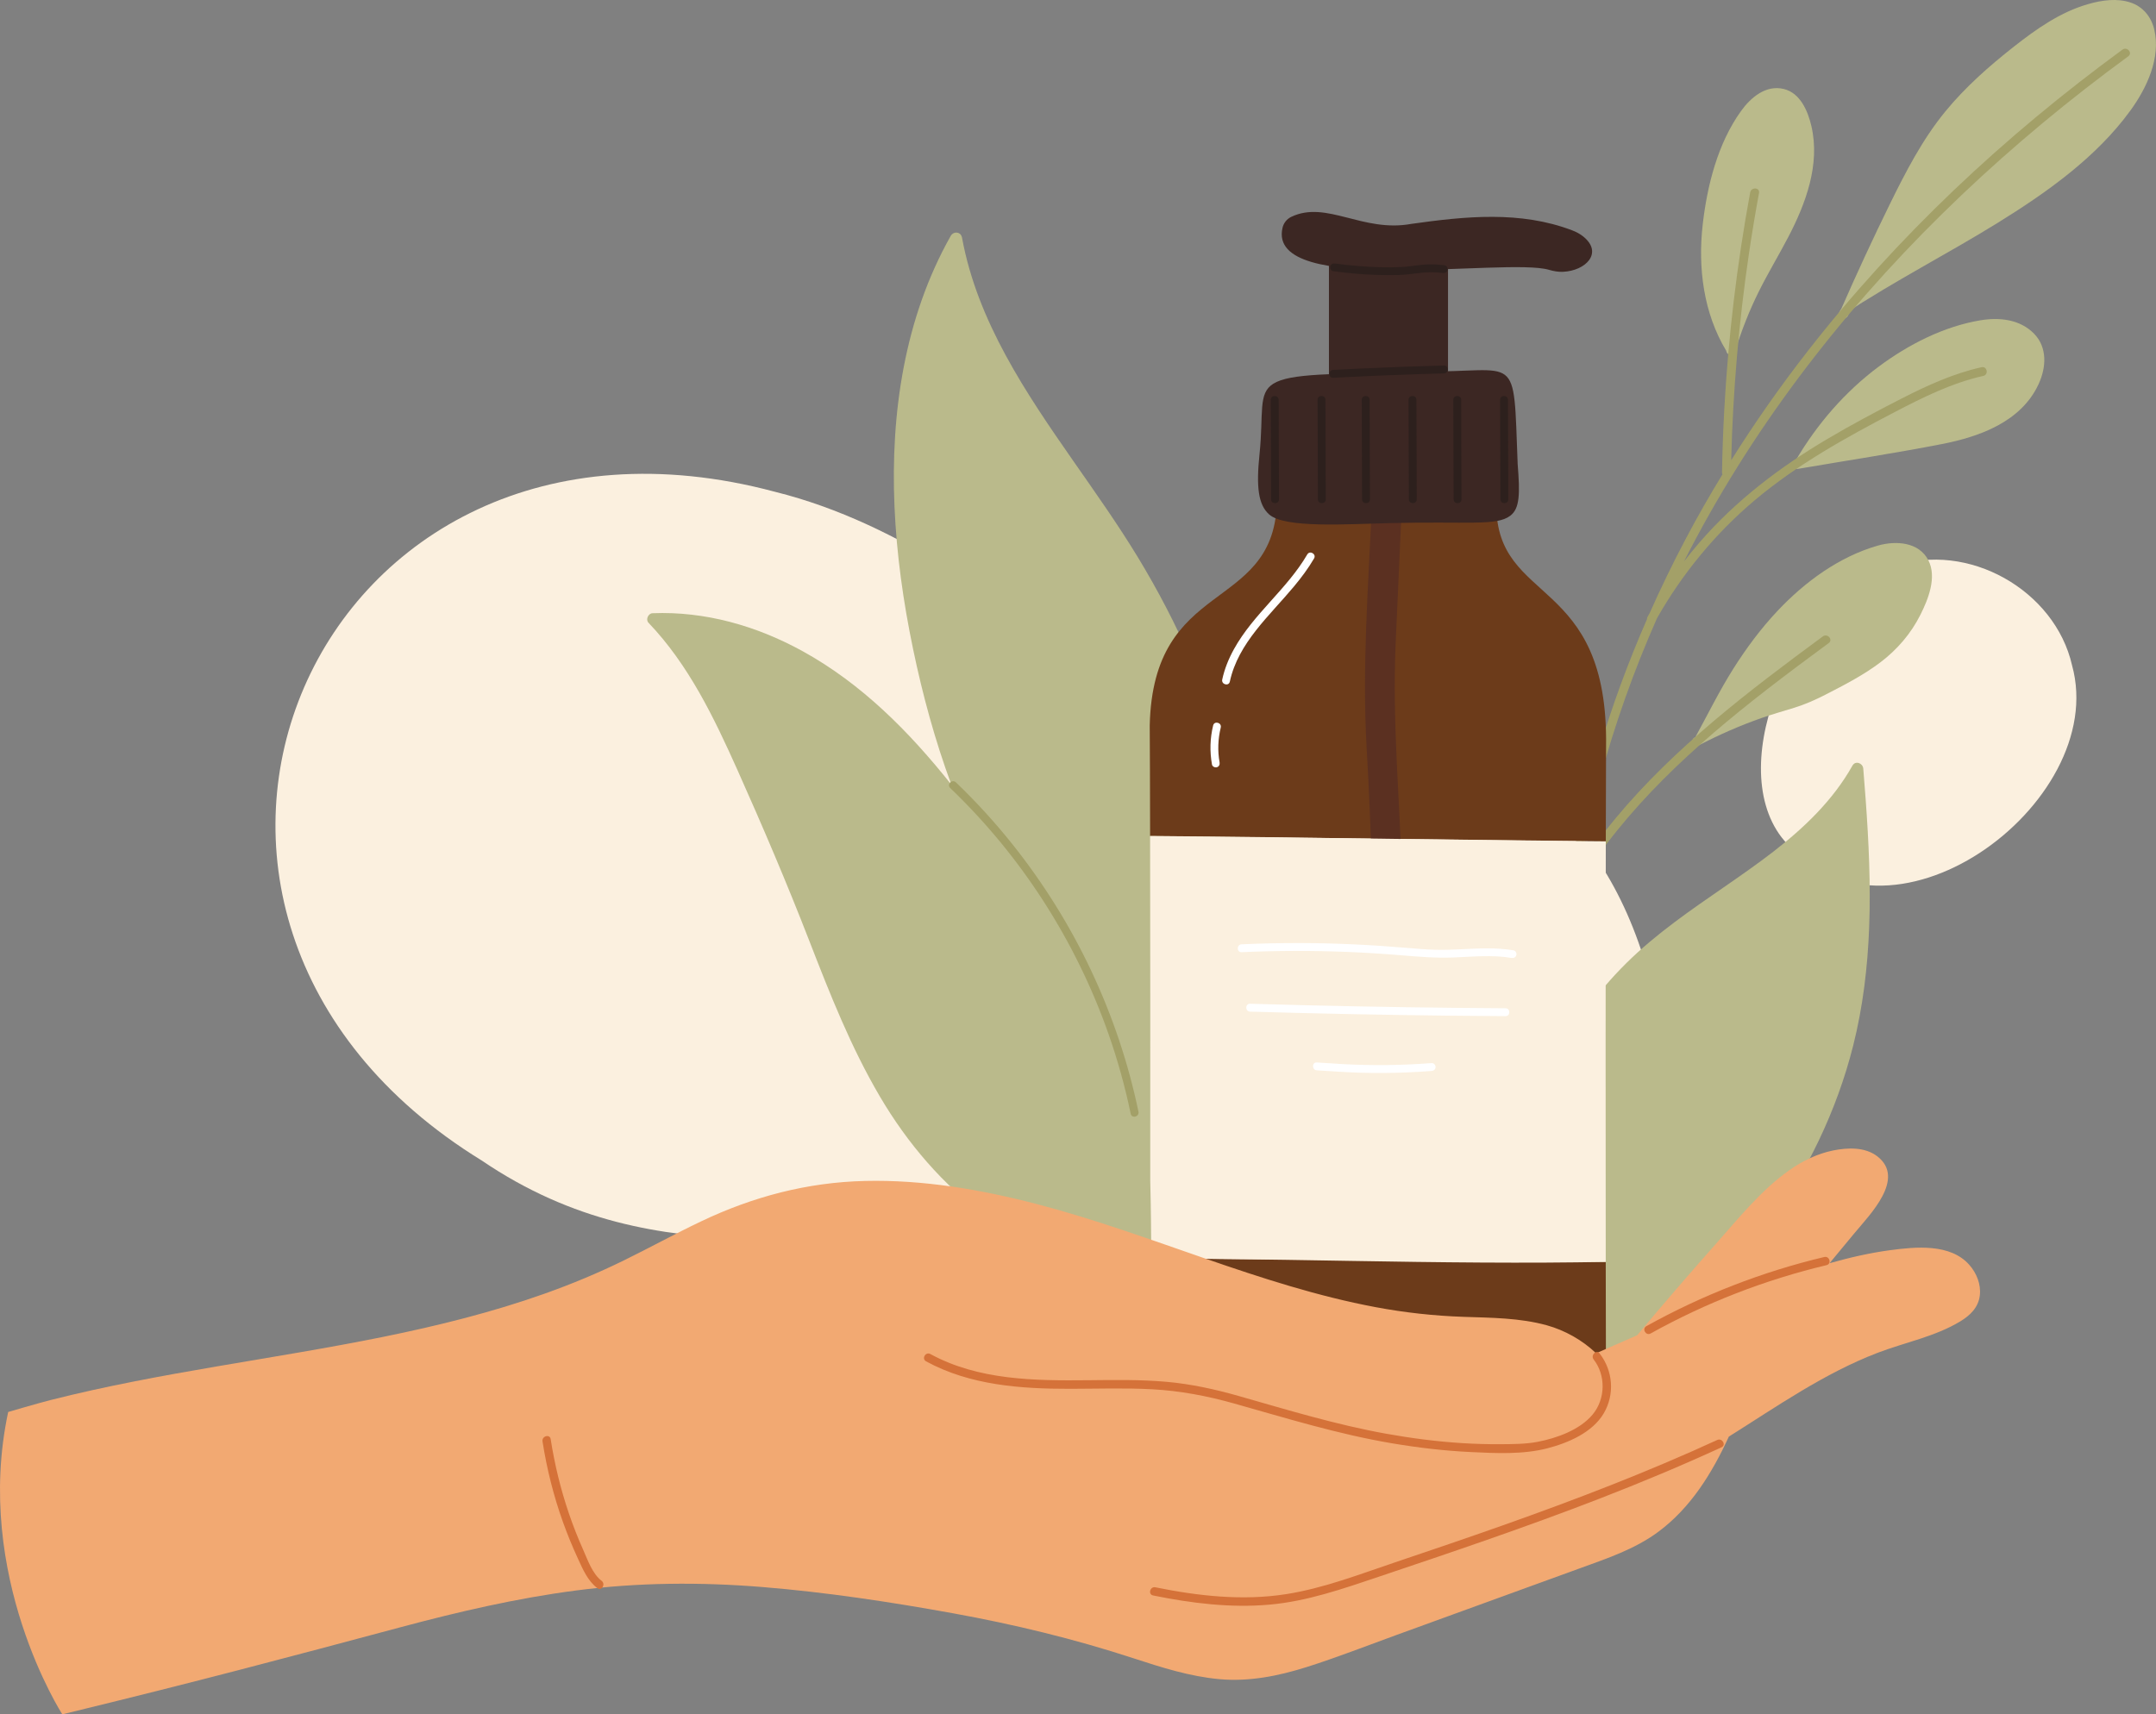
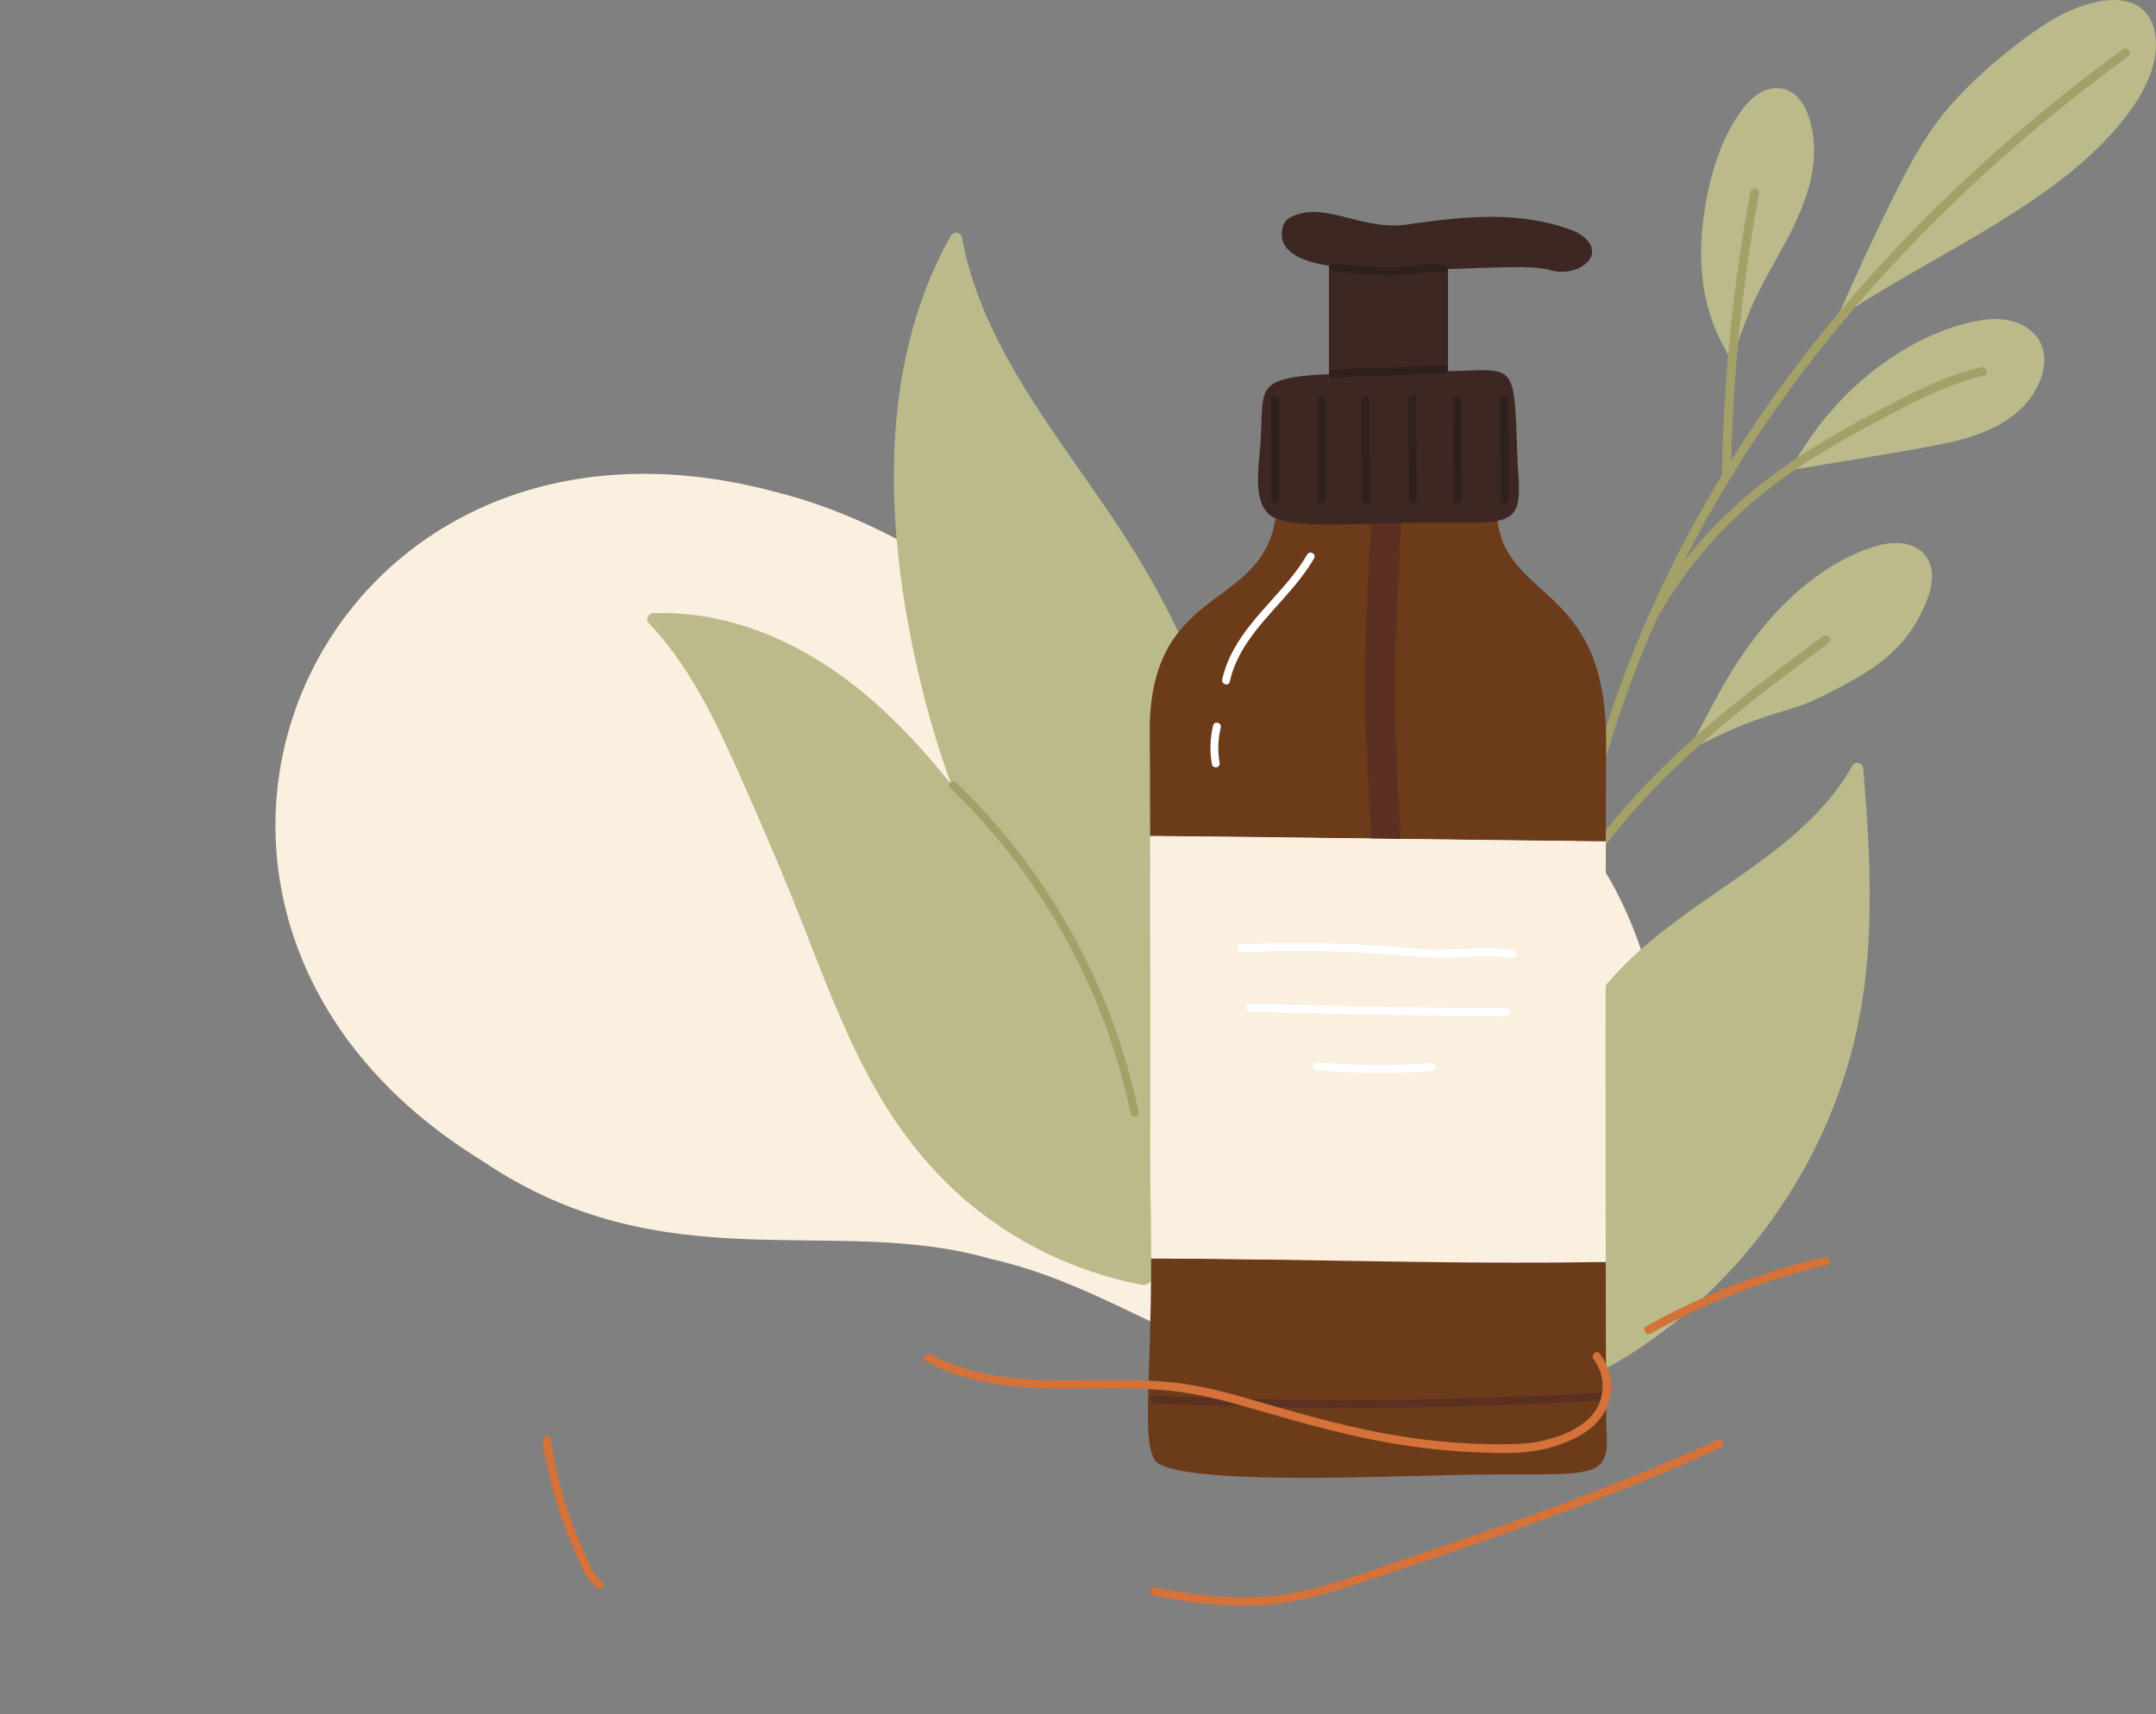
<svg xmlns="http://www.w3.org/2000/svg" height="1399.9" preserveAspectRatio="xMidYMid meet" version="1.0" viewBox="0.0 0.0 1760.1 1399.9" width="1760.1" zoomAndPan="magnify">
  <rect x="0.0" y="0.0" width="1760.1" height="1399.9" fill="#808080" stroke="none" />
  <defs>
    <clipPath id="a">
      <path d="M 1500 0 L 1760.051 0 L 1760.051 261 L 1500 261 Z M 1500 0" />
    </clipPath>
    <clipPath id="b">
      <path d="M 0 937 L 1617 937 L 1617 1399.898 L 0 1399.898 Z M 0 937" />
    </clipPath>
  </defs>
  <g>
    <g id="change1_1">
      <path d="M 1349.23 808.559 C 1276.34 511.219 976.988 615.32 909.07 553.059 C 819.535 495.211 737.746 427.734 632.648 401.586 C 255.473 300.711 64.867 745.688 393.312 947.684 C 542.461 1048.98 680.789 990.73 808.91 1028.051 C 891.629 1046.422 955.238 1095.191 1025.98 1113.25 C 1213.559 1157.82 1388.629 991.918 1349.23 808.559" fill="#fbf0df" />
    </g>
    <g id="change1_2">
-       <path d="M 1691.57 543.297 C 1677.617 481.863 1606.391 441.613 1546.461 462.598 C 1465.57 488.336 1407.488 622.176 1454.336 683.633 C 1538.574 791.645 1722.844 656.422 1691.57 543.297" fill="#fbf0df" />
-     </g>
+       </g>
    <g id="change2_2">
      <path d="M 1523.09 652.906 C 1522.469 644.469 1521.809 636.031 1521.121 627.602 C 1520.762 623.164 1514.73 620.824 1512.281 625.207 C 1496.469 653.422 1472.898 675.965 1447.52 695.582 C 1421.32 715.824 1393.18 733.379 1366.738 753.289 C 1353.172 763.504 1340.031 774.285 1327.941 786.23 C 1315.531 798.488 1304.199 811.824 1293.949 825.934 C 1273.441 854.16 1257.559 885.754 1246.84 918.941 C 1245.219 923.934 1243.738 928.973 1242.371 934.039 C 1240.281 939.555 1238.289 945.109 1236.5 950.73 C 1227.07 980.383 1221.988 1011.512 1221.602 1042.621 C 1221.301 1066.66 1224.398 1094.219 1241.398 1112.738 C 1250.371 1122.52 1263.211 1127.859 1276.48 1127.539 C 1292.41 1127.141 1307.441 1119.91 1320.91 1111.949 C 1344.531 1097.98 1366.68 1081.422 1386.988 1062.969 C 1407.41 1044.43 1425.898 1023.852 1442.359 1001.73 C 1458.719 979.73 1472.961 956.152 1484.781 931.406 C 1496.648 906.543 1506.172 880.531 1512.898 853.805 C 1520.852 822.227 1524.699 789.715 1525.941 757.207 C 1527.25 722.422 1525.609 687.598 1523.09 652.906" fill="#baba8b" />
    </g>
    <g id="change2_3">
      <path d="M 1574.238 457.461 C 1566.5 442.465 1547.648 441.398 1533.27 445.461 C 1501.602 454.402 1473.309 475.23 1451.02 498.938 C 1437.359 513.465 1425.449 529.535 1414.84 546.387 C 1403.578 564.266 1394.328 583.145 1384.199 601.652 C 1384.148 601.734 1384.16 601.82 1384.121 601.906 C 1383.941 601.996 1383.762 602.078 1383.59 602.172 C 1379.469 604.328 1382.699 610.805 1386.852 608.637 C 1403.41 599.973 1420.559 592.438 1438.211 586.266 C 1446.969 583.203 1455.871 580.699 1464.73 577.961 C 1473.629 575.207 1482.02 571.484 1490.301 567.23 C 1505.762 559.293 1521.352 551.289 1535.238 540.754 C 1548.852 530.422 1560.07 517.363 1567.75 502.062 C 1574.148 489.328 1581.391 471.32 1574.238 457.461" fill="#baba8b" />
    </g>
    <g id="change2_4">
      <path d="M 1660.648 272.578 C 1649.191 260.754 1632.332 258.969 1616.816 261.543 C 1586.73 266.539 1557.762 281.438 1533.527 299.527 C 1506.086 320.008 1483.277 346.484 1465.969 375.969 C 1462.164 377.27 1463.652 383.59 1468.02 382.84 C 1468.297 382.793 1468.582 382.746 1468.859 382.699 C 1469.004 382.688 1469.148 382.66 1469.293 382.629 C 1507.859 376.039 1546.633 370.145 1585.039 362.668 C 1616.16 356.617 1650.074 344.445 1664.309 313.535 C 1670.473 300.164 1671.547 283.809 1660.648 272.578" fill="#baba8b" />
    </g>
    <g id="change2_5">
      <path d="M 1478.781 102.988 C 1475.941 90.75 1469.73 75.891 1456.18 72.641 C 1441.531 69.129 1429.199 79.68 1421.262 90.762 C 1402.309 117.18 1393.711 151.43 1390.051 183.301 C 1386 218.672 1390.699 255.711 1409.289 286.531 C 1409.371 287.66 1410 288.559 1410.859 289.141 C 1413.379 292.91 1419.75 289.719 1417.27 285.809 C 1417.172 285.648 1417.078 285.488 1416.98 285.328 C 1421.969 269.328 1428.102 253.711 1435.531 238.68 C 1443.121 223.328 1452.039 208.68 1459.941 193.5 C 1474.25 166.012 1486.031 134.34 1478.781 102.988" fill="#baba8b" />
    </g>
    <g clip-path="url(#a)" id="change2_1">
      <path d="M 1758.715 24.254 C 1756.293 13.801 1749.492 5.387 1739.18 2.008 C 1728.207 -1.586 1716.016 0.152 1705.156 3.219 C 1682.164 9.695 1662.316 23.723 1643.789 38.324 C 1623.66 54.176 1604.32 71.227 1588.059 91.094 C 1569.281 114.039 1555.645 140.539 1542.641 167.039 C 1528.875 195.102 1515.742 223.48 1503.207 252.117 C 1502.406 253.262 1501.684 254.469 1501.09 255.766 C 1499.48 259.242 1503.812 261.371 1506.5 259.695 C 1507.387 259.395 1508.164 258.734 1508.637 257.668 C 1508.973 256.891 1509.34 256.121 1509.676 255.344 C 1512.578 251.566 1517.062 249.039 1521.004 246.566 C 1526.488 243.145 1532.004 239.773 1537.555 236.457 C 1547.836 230.316 1558.203 224.32 1568.602 218.371 C 1589.387 206.473 1610.27 194.715 1630.637 182.113 C 1670.676 157.352 1711.418 128.586 1739.363 90.035 C 1752.602 71.766 1764.059 47.352 1758.715 24.254" fill="#baba8b" />
    </g>
    <g id="change3_1">
      <path d="M 1732.719 40.52 C 1684.465 75.855 1638.316 114.078 1595.02 155.355 C 1552.141 196.25 1512.059 240.121 1475.629 286.879 C 1453.367 315.457 1432.547 345.145 1413.297 375.824 C 1414.738 319.547 1419.504 263.379 1427.707 207.691 C 1430.176 190.93 1432.953 174.223 1436.02 157.566 C 1436.863 152.984 1429.633 152.578 1428.797 157.109 C 1417.988 215.863 1410.871 275.27 1407.625 334.91 C 1406.707 351.824 1406.109 368.75 1405.797 385.688 C 1405.777 386.34 1405.938 386.887 1406.16 387.371 C 1395.777 404.422 1385.844 421.746 1376.508 439.395 C 1365.855 459.512 1355.898 480.004 1346.668 500.812 C 1346.113 501.797 1345.539 502.773 1344.98 503.766 C 1344.617 504.41 1344.535 505.043 1344.543 505.652 C 1329.172 540.824 1315.871 576.895 1304.988 613.707 C 1287.242 673.617 1275.727 735.457 1271.582 797.82 C 1271.047 805.688 1270.664 813.559 1270.363 821.434 C 1270.191 826.086 1277.426 826.555 1277.598 821.887 C 1278.805 789.363 1282.062 756.961 1287.168 724.848 C 1287.316 724.672 1287.5 724.555 1287.637 724.324 C 1326.727 659.871 1383.32 608.93 1442.363 563.121 C 1459.031 550.188 1475.961 537.605 1492.945 525.098 C 1496.707 522.332 1491.879 516.922 1488.148 519.668 C 1427.73 564.16 1367.211 610.113 1318.969 668.121 C 1308.691 680.48 1299.059 693.363 1290.203 706.766 C 1294.441 683.391 1299.656 660.191 1305.84 637.242 C 1318.02 592.008 1333.785 547.73 1352.715 504.867 C 1373.453 468.332 1400.426 435.516 1432.578 408.445 C 1467.16 379.328 1506.898 357.297 1546.82 336.48 C 1569.969 324.418 1593.523 312.68 1619.141 306.953 C 1623.68 305.926 1622.227 298.832 1617.656 299.859 C 1594.699 304.996 1573.246 314.781 1552.383 325.453 C 1531.887 335.941 1511.512 346.781 1491.695 358.52 C 1452.898 381.5 1417.121 408.676 1387.5 442.867 C 1383.098 447.945 1378.867 453.16 1374.766 458.48 C 1401.535 405.723 1433.102 355.453 1468.535 308.086 C 1503.973 260.719 1543.219 216.258 1585.383 174.777 C 1627.645 133.188 1672.801 94.562 1720.133 58.859 C 1725.891 54.512 1731.68 50.207 1737.504 45.957 C 1741.266 43.199 1736.445 37.781 1732.719 40.52" fill="#a3a068" />
    </g>
    <g id="change2_6">
      <path d="M 1022.93 724.945 C 1015.539 661.039 998.199 598.277 972.605 539.289 C 959.988 510.215 945.328 482.043 928.875 454.961 C 912.648 428.254 894.566 402.742 876.707 377.121 C 837.637 321.09 797.887 262.531 785.367 194.07 C 784.461 189.109 778.438 188.559 776.09 192.73 C 738.355 259.719 726.965 337.531 730.234 413.523 C 731.914 452.613 737.395 491.48 745.359 529.766 C 753.188 567.402 763.301 604.652 776.656 640.723 C 742.324 597.566 703.422 558.18 654.688 531.449 C 617.367 510.98 575.426 499.031 532.68 500.75 C 529.207 500.891 526.91 505.91 529.395 508.512 C 562.191 542.84 582.832 585.863 602.02 628.742 C 622.699 674.953 642.492 721.41 660.816 768.605 C 677.621 811.887 694.719 855.285 718.324 895.406 C 740.828 933.66 769.746 967.594 805.586 993.957 C 843.074 1021.531 886.559 1040.461 932.254 1049.172 C 933.254 1049.859 936.984 1049.121 940.023 1045.91 C 1022.488 963.902 1035.66 835.086 1022.93 724.945" fill="#baba8b" />
    </g>
    <g id="change3_2">
      <path d="M 929.41 907.809 C 921.199 868.273 908.172 829.434 890.684 792.367 C 873.48 755.906 851.957 721.34 826.711 689.629 C 812.469 671.746 796.875 654.66 780.355 638.844 C 779.492 638.02 778.371 637.727 777.273 638.047 C 776.09 638.391 775.105 639.406 774.816 640.578 C 774.555 641.648 774.879 642.688 775.734 643.504 C 804.645 671.188 830.328 702.379 852.07 736.219 C 873.867 770.133 891.633 806.43 904.875 844.098 C 912.355 865.379 918.477 887.379 923.066 909.48 C 923.422 911.184 924.715 911.883 925.98 911.883 C 926.219 911.883 926.461 911.855 926.691 911.809 C 928.34 911.465 929.855 909.945 929.41 907.809" fill="#a3a068" />
    </g>
    <g id="change4_1">
      <path d="M 1310.922 687.066 C 1310.969 655 1311.039 629.957 1311.141 609.973 C 1313.359 469.309 1221.73 494.633 1221.551 412.582 L 1042.359 412.582 C 1037.961 500.441 941.406 472.09 938.605 592.336 C 938.746 612.211 938.84 639.934 938.914 682.66 L 1310.922 687.066" fill="#6c3b1a" />
    </g>
    <g id="change4_2">
      <path d="M 1310.879 1030.48 L 939.789 1027.629 C 939.637 1130.27 932.492 1173.129 942.246 1191.57 C 953.961 1213.719 1135.109 1205.141 1157.891 1205.262 C 1301.488 1200.148 1315.281 1216.281 1311.27 1163.551 C 1311.09 1138.551 1310.961 1091.922 1310.879 1030.48" fill="#6c3b1a" />
    </g>
    <g id="change5_1">
      <path d="M 1144.75 723.113 C 1143.16 657.219 1136.449 591.266 1139.379 525.367 C 1141.012 488.453 1142.68 451.543 1144.328 414.629 C 1145.031 398.891 1120.578 398.93 1119.871 414.629 C 1116.949 480.051 1111.941 545.508 1115.699 610.965 C 1119.539 677.621 1121.41 744.391 1121.27 811.156 C 1121.199 848.59 1120.48 886.02 1119.172 923.426 C 1118.609 939.168 1143.07 939.148 1143.621 923.426 C 1145.969 856.684 1146.371 789.879 1144.75 723.113" fill="#5b3021" />
    </g>
    <g id="change1_3">
      <path d="M 1310.922 687.066 C 1253.27 686.621 1195.621 685.844 1137.98 685.027 C 1071.629 684.086 1005.27 683.129 938.914 682.66 C 939.062 760.59 939.094 868.199 939.023 963.984 C 939.625 987.398 939.828 1008.531 939.789 1027.629 C 976.402 1027.719 1013.02 1028.18 1049.629 1028.762 C 1120.629 1029.891 1191.641 1031.398 1262.66 1031.02 C 1278.738 1030.93 1294.809 1030.738 1310.879 1030.48 C 1310.738 924.172 1310.738 783.809 1310.922 687.066" fill="#fbf0df" />
    </g>
    <g id="change6_1">
      <path d="M 1238.988 379.012 C 1237.141 331.691 1237.648 313.07 1228.539 306.121 C 1219.43 299.172 1200.699 303.898 1160.379 303.27 C 1085.512 305.59 1053.41 304.738 1039.52 313.328 C 1026.719 321.25 1031.738 337.328 1028.23 370.961 C 1025.441 397.711 1027.25 412.074 1035.98 419.988 C 1048.691 431.504 1099.109 428.008 1135.148 427.145 C 1198.66 425.613 1221.75 429.664 1232.949 421.137 C 1240.809 415.152 1240.891 403.109 1238.988 379.012" fill="#3c2723" />
    </g>
    <g id="change6_2">
      <path d="M 1182.121 329.512 L 1084.91 329.512 L 1084.91 206.762 L 1182.121 206.762 L 1182.121 329.512" fill="#3c2723" />
    </g>
    <g id="change7_1">
      <path d="M 1067.211 452.766 C 1050.699 481.109 1023.309 501.258 1007.391 530.031 C 1003.078 537.824 999.672 546.168 997.797 554.891 C 996.922 558.93 1003.129 560.652 1004 556.602 C 1010.84 524.859 1036.602 502.684 1056.469 478.773 C 1062.441 471.59 1068.059 464.094 1072.77 456.016 C 1074.859 452.43 1069.301 449.184 1067.211 452.766" fill="#fff" />
    </g>
    <g id="change7_2">
      <path d="M 990.379 592.395 C 987.809 602.867 987.523 613.672 989.426 624.277 C 989.734 625.992 991.82 626.957 993.387 626.527 C 995.188 626.031 995.941 624.285 995.633 622.566 C 993.941 613.137 994.305 603.406 996.586 594.105 C 997.57 590.086 991.367 588.367 990.379 592.395" fill="#fff" />
    </g>
    <g id="change8_1">
      <path d="M 1088.359 308.48 C 1111.859 307.238 1135.391 306.238 1158.91 305.488 C 1165.539 305.281 1172.172 305.078 1178.809 304.91 C 1182.941 304.801 1182.961 298.359 1178.809 298.469 C 1155.281 299.09 1131.75 299.949 1108.23 301.059 C 1101.609 301.371 1094.98 301.699 1088.359 302.051 C 1084.238 302.27 1084.211 308.699 1088.359 308.48" fill="#2d201d" />
    </g>
    <g id="change8_2">
      <path d="M 1037.422 326.469 C 1037.512 353.559 1037.602 380.66 1037.691 407.754 C 1037.699 411.895 1044.141 411.902 1044.129 407.754 C 1044.039 380.66 1043.949 353.559 1043.859 326.469 C 1043.852 322.328 1037.41 322.32 1037.422 326.469" fill="#2d201d" />
    </g>
    <g id="change8_3">
      <path d="M 1075.629 326.469 C 1075.711 353.559 1075.801 380.66 1075.891 407.754 C 1075.91 411.895 1082.34 411.902 1082.328 407.754 C 1082.238 380.66 1082.148 353.559 1082.059 326.469 C 1082.051 322.328 1075.609 322.32 1075.629 326.469" fill="#2d201d" />
    </g>
    <g id="change8_4">
      <path d="M 1111.691 326.469 C 1111.781 353.559 1111.871 380.66 1111.961 407.754 C 1111.969 411.895 1118.41 411.902 1118.391 407.754 C 1118.301 380.66 1118.219 353.559 1118.129 326.469 C 1118.109 322.328 1111.68 322.32 1111.691 326.469" fill="#2d201d" />
    </g>
    <g id="change8_5">
      <path d="M 1149.891 326.469 C 1149.98 353.559 1150.07 380.66 1150.16 407.754 C 1150.172 411.895 1156.609 411.902 1156.602 407.754 C 1156.512 380.66 1156.422 353.559 1156.328 326.469 C 1156.32 322.328 1149.879 322.32 1149.891 326.469" fill="#2d201d" />
    </g>
    <g id="change8_6">
      <path d="M 1186.43 326.469 C 1186.52 353.559 1186.609 380.66 1186.699 407.754 C 1186.711 411.895 1193.148 411.902 1193.129 407.754 C 1193.039 380.66 1192.961 353.559 1192.871 326.469 C 1192.852 322.328 1186.422 322.32 1186.43 326.469" fill="#2d201d" />
    </g>
    <g id="change8_7">
      <path d="M 1224.629 326.469 C 1224.719 353.559 1224.809 380.66 1224.898 407.754 C 1224.91 411.895 1231.352 411.902 1231.328 407.754 C 1231.25 380.66 1231.16 353.559 1231.07 326.469 C 1231.051 322.328 1224.621 322.32 1224.629 326.469" fill="#2d201d" />
    </g>
    <g id="change5_2">
      <path d="M 1306.32 1137.27 C 1258.969 1139.988 1211.57 1141.781 1164.148 1142.621 C 1116.719 1143.461 1069.281 1143.352 1021.871 1142.301 C 995.254 1141.699 968.648 1140.809 942.055 1139.621 C 937.914 1139.441 937.926 1145.879 942.055 1146.059 C 989.441 1148.172 1036.859 1149.352 1084.289 1149.57 C 1131.719 1149.801 1179.16 1149.07 1226.559 1147.41 C 1253.16 1146.469 1279.75 1145.23 1306.32 1143.699 C 1310.441 1143.461 1310.469 1137.031 1306.32 1137.27" fill="#5b3021" />
    </g>
    <g id="change6_3">
      <path d="M 1275.891 221.961 C 1294.641 221.16 1308.98 206.43 1292.578 193.172 C 1289.879 190.98 1286.77 189.352 1283.512 188.109 C 1241.211 172 1196.48 176.578 1152.238 182.809 C 1112.449 190.141 1082.922 163.309 1054.16 177.078 C 1050.512 178.82 1047.898 182.121 1047 186.07 C 1033.988 242.809 1229.488 210.09 1264.422 220.301 C 1268.148 221.391 1272 222.129 1275.891 221.961" fill="#3c2723" />
    </g>
    <g id="change8_8">
      <path d="M 1088.262 221.398 C 1100.012 223.031 1111.82 224.102 1123.672 224.488 C 1129.488 224.68 1135.328 224.738 1141.148 224.59 C 1146.879 224.441 1152.512 223.66 1158.191 222.969 C 1164.691 222.18 1171.25 222 1177.75 222.879 C 1179.469 223.109 1181.199 222.461 1181.699 220.629 C 1182.121 219.129 1181.191 216.91 1179.461 216.672 C 1173.609 215.879 1167.77 215.621 1161.891 216.141 C 1156.109 216.648 1150.398 217.711 1144.609 218.02 C 1133.012 218.641 1121.262 218.172 1109.691 217.301 C 1103.102 216.801 1096.52 216.109 1089.969 215.199 C 1088.25 214.961 1086.512 215.609 1086.012 217.441 C 1085.602 218.949 1086.531 221.16 1088.262 221.398" fill="#2d201d" />
    </g>
    <g id="change7_3">
      <path d="M 1013.59 777.547 C 1042.469 776.25 1071.398 776.176 1100.281 777.348 C 1114.719 777.934 1129.148 778.832 1143.551 780.035 C 1157.77 781.227 1171.898 782.422 1186.18 781.887 C 1202.059 781.293 1218.148 779.562 1233.93 782.238 C 1235.641 782.531 1237.398 781.785 1237.891 779.992 C 1238.32 778.445 1237.371 776.328 1235.641 776.035 C 1221.34 773.605 1206.898 774.465 1192.488 775.172 C 1185.34 775.523 1178.199 775.773 1171.051 775.547 C 1163.871 775.32 1156.699 774.727 1149.551 774.113 C 1120.648 771.633 1091.68 770.184 1062.672 770.086 C 1046.301 770.027 1029.941 770.375 1013.59 771.109 C 1009.461 771.293 1009.441 777.73 1013.59 777.547" fill="#fff" />
    </g>
    <g id="change7_4">
      <path d="M 1020.531 826.09 C 1047.68 826.883 1074.84 827.559 1102 828.105 C 1129.051 828.652 1156.109 829.074 1183.172 829.379 C 1198.461 829.547 1213.75 829.676 1229.051 829.77 C 1233.191 829.793 1233.191 823.359 1229.051 823.332 C 1201.879 823.172 1174.719 822.887 1147.551 822.477 C 1120.5 822.066 1093.441 821.535 1066.391 820.879 C 1051.102 820.512 1035.809 820.102 1020.531 819.652 C 1016.379 819.531 1016.391 825.969 1020.531 826.09" fill="#fff" />
    </g>
    <g id="change7_5">
      <path d="M 1075.012 874.02 C 1087.051 874.75 1099.078 875.648 1111.148 875.977 C 1123.359 876.309 1135.57 876.234 1147.77 875.758 C 1154.77 875.484 1161.77 875.074 1168.75 874.535 C 1170.488 874.402 1171.969 873.152 1171.969 871.316 C 1171.969 869.68 1170.5 867.969 1168.75 868.102 C 1144.41 869.973 1119.941 870.25 1095.559 868.895 C 1088.699 868.512 1081.859 868 1075.012 867.582 C 1070.871 867.332 1070.891 873.77 1075.012 874.02" fill="#fff" />
    </g>
    <g clip-path="url(#b)" id="change9_1">
-       <path d="M 1607.629 1032.789 C 1592.109 1015.281 1563.801 1018.109 1543.078 1020.879 C 1526.328 1023.109 1509.859 1026.941 1493.59 1031.531 C 1500.379 1023.34 1507.172 1015.148 1513.949 1006.961 C 1526.441 991.898 1556.09 962.316 1532.531 944.199 C 1522.531 936.512 1508.359 937.086 1496.621 939.434 C 1483.68 942.02 1471.43 948.035 1460.711 955.613 C 1437.469 972.023 1419.121 995.129 1400.359 1016.238 C 1378.711 1040.609 1357.449 1065.328 1336.551 1090.352 C 1325.352 1095.219 1314.18 1100.129 1303.02 1105.059 C 1291.809 1094.27 1277.371 1086.281 1262.969 1082.27 C 1240.762 1076.09 1217.449 1076.102 1194.59 1075.309 C 1170.539 1074.48 1146.691 1071.852 1123.039 1067.41 C 1028.07 1049.59 940.039 1007.711 846.871 983.348 C 801.066 971.375 753.691 963.242 706.211 964.348 C 659.129 965.445 614.828 977.125 572.422 997.32 C 550.992 1007.531 530.203 1019 508.887 1029.441 C 488.133 1039.602 466.805 1048.488 445.035 1056.238 C 402.035 1071.551 357.629 1082.559 312.938 1091.641 C 222.723 1109.961 130.973 1120.57 41.629 1143.172 C 30.414 1146.012 6.684 1153.012 6.684 1153.012 C -21.984 1286.961 50.867 1399.898 50.867 1399.898 C 162.406 1372.801 232.719 1354 327.191 1328.73 C 374.172 1316.16 421.691 1305.129 469.953 1298.809 C 520.574 1292.172 571.512 1291.801 622.355 1295.949 C 674.586 1300.199 726.637 1308.082 778.184 1317.418 C 827.988 1326.449 876.992 1338.309 925.113 1354.051 C 948.129 1361.582 971.383 1369.02 995.629 1371.191 C 1019.852 1373.352 1043.68 1368.582 1066.691 1361.309 C 1091.27 1353.531 1115.359 1344.07 1139.59 1335.27 C 1164.609 1326.168 1189.629 1317.07 1214.648 1307.969 C 1239.66 1298.879 1264.691 1289.781 1289.699 1280.68 C 1311.781 1272.66 1334.559 1265.09 1353.641 1250.969 C 1380.281 1231.262 1397.73 1202.859 1411.379 1173.121 C 1450.809 1148.352 1489.262 1121.391 1532.75 1104.719 C 1555.191 1096.121 1579.57 1091.57 1600.328 1079.012 C 1608.359 1074.16 1615.109 1067.641 1616.262 1057.898 C 1617.352 1048.75 1613.641 1039.59 1607.629 1032.789" fill="#f2a972" />
-     </g>
+       </g>
    <g id="change10_1">
      <path d="M 1301.02 1110.141 C 1311.109 1123.109 1310.699 1142.422 1300.191 1155.07 C 1289.699 1167.691 1270.809 1174.398 1255.23 1177.391 C 1245.449 1179.262 1235.289 1179.23 1225.359 1179.32 C 1214.801 1179.398 1204.238 1179.09 1193.711 1178.441 C 1172.898 1177.141 1152.199 1174.461 1131.691 1170.77 C 1090.781 1163.422 1051.32 1151.379 1011.422 1140 C 991.91 1134.441 972.207 1130.109 951.961 1128.34 C 930.77 1126.488 909.477 1126.859 888.23 1127.078 C 844.633 1127.52 798.828 1127.109 759.527 1105.691 C 755.617 1103.559 752.125 1109.531 756.039 1111.672 C 791.957 1131.238 833.449 1134.141 873.57 1134.09 C 895.883 1134.059 918.219 1133.27 940.52 1134.461 C 963.418 1135.68 985.566 1139.898 1007.609 1146.109 C 1050.191 1158.109 1092.199 1171.078 1135.91 1178.5 C 1157.391 1182.148 1179.078 1184.711 1200.852 1185.738 C 1221.281 1186.711 1243.219 1187.828 1263.199 1182.68 C 1280.07 1178.34 1300.07 1169.801 1309.281 1154.078 C 1318.352 1138.59 1316.84 1119.301 1305.91 1105.25 C 1303.18 1101.75 1298.309 1106.672 1301.02 1110.141" fill="#d57239" />
    </g>
    <g id="change10_2">
      <path d="M 1347.551 1088.891 C 1392.641 1063.801 1440.949 1045.051 1491.141 1033.109 C 1495.469 1032.09 1493.641 1025.422 1489.301 1026.449 C 1438.559 1038.52 1389.641 1057.551 1344.059 1082.922 C 1340.172 1085.078 1343.66 1091.051 1347.551 1088.891" fill="#d57239" />
    </g>
    <g id="change10_3">
      <path d="M 941.371 1302.84 C 972.609 1309.191 1004.68 1313.18 1036.57 1310.309 C 1067.262 1307.559 1096.25 1297.398 1125.27 1287.648 C 1185.82 1267.309 1246.352 1246.828 1305.922 1223.738 C 1339.48 1210.73 1372.711 1196.871 1405.41 1181.84 C 1409.449 1179.98 1405.941 1174.02 1401.922 1175.859 C 1344.789 1202.129 1286.039 1224.641 1226.781 1245.609 C 1197.629 1255.922 1168.359 1265.859 1139.059 1275.73 C 1109.859 1285.559 1080.512 1296.969 1049.941 1301.762 C 1014.43 1307.332 978.188 1303.281 943.211 1296.172 C 938.863 1295.289 937.004 1301.949 941.371 1302.84" fill="#d57239" />
    </g>
    <g id="change10_4">
      <path d="M 491.141 1290.879 C 483.574 1285.102 479.859 1273.969 476.098 1265.57 C 471.711 1255.77 467.805 1245.762 464.348 1235.602 C 457.66 1215.93 452.762 1195.699 449.562 1175.172 C 448.879 1170.789 442.215 1172.648 442.895 1177.012 C 446.395 1199.461 451.938 1221.559 459.605 1242.961 C 463.211 1253.012 467.266 1262.898 471.738 1272.602 C 475.824 1281.469 479.695 1290.77 487.648 1296.859 C 491.184 1299.559 494.633 1293.551 491.141 1290.879" fill="#d57239" />
    </g>
  </g>
</svg>